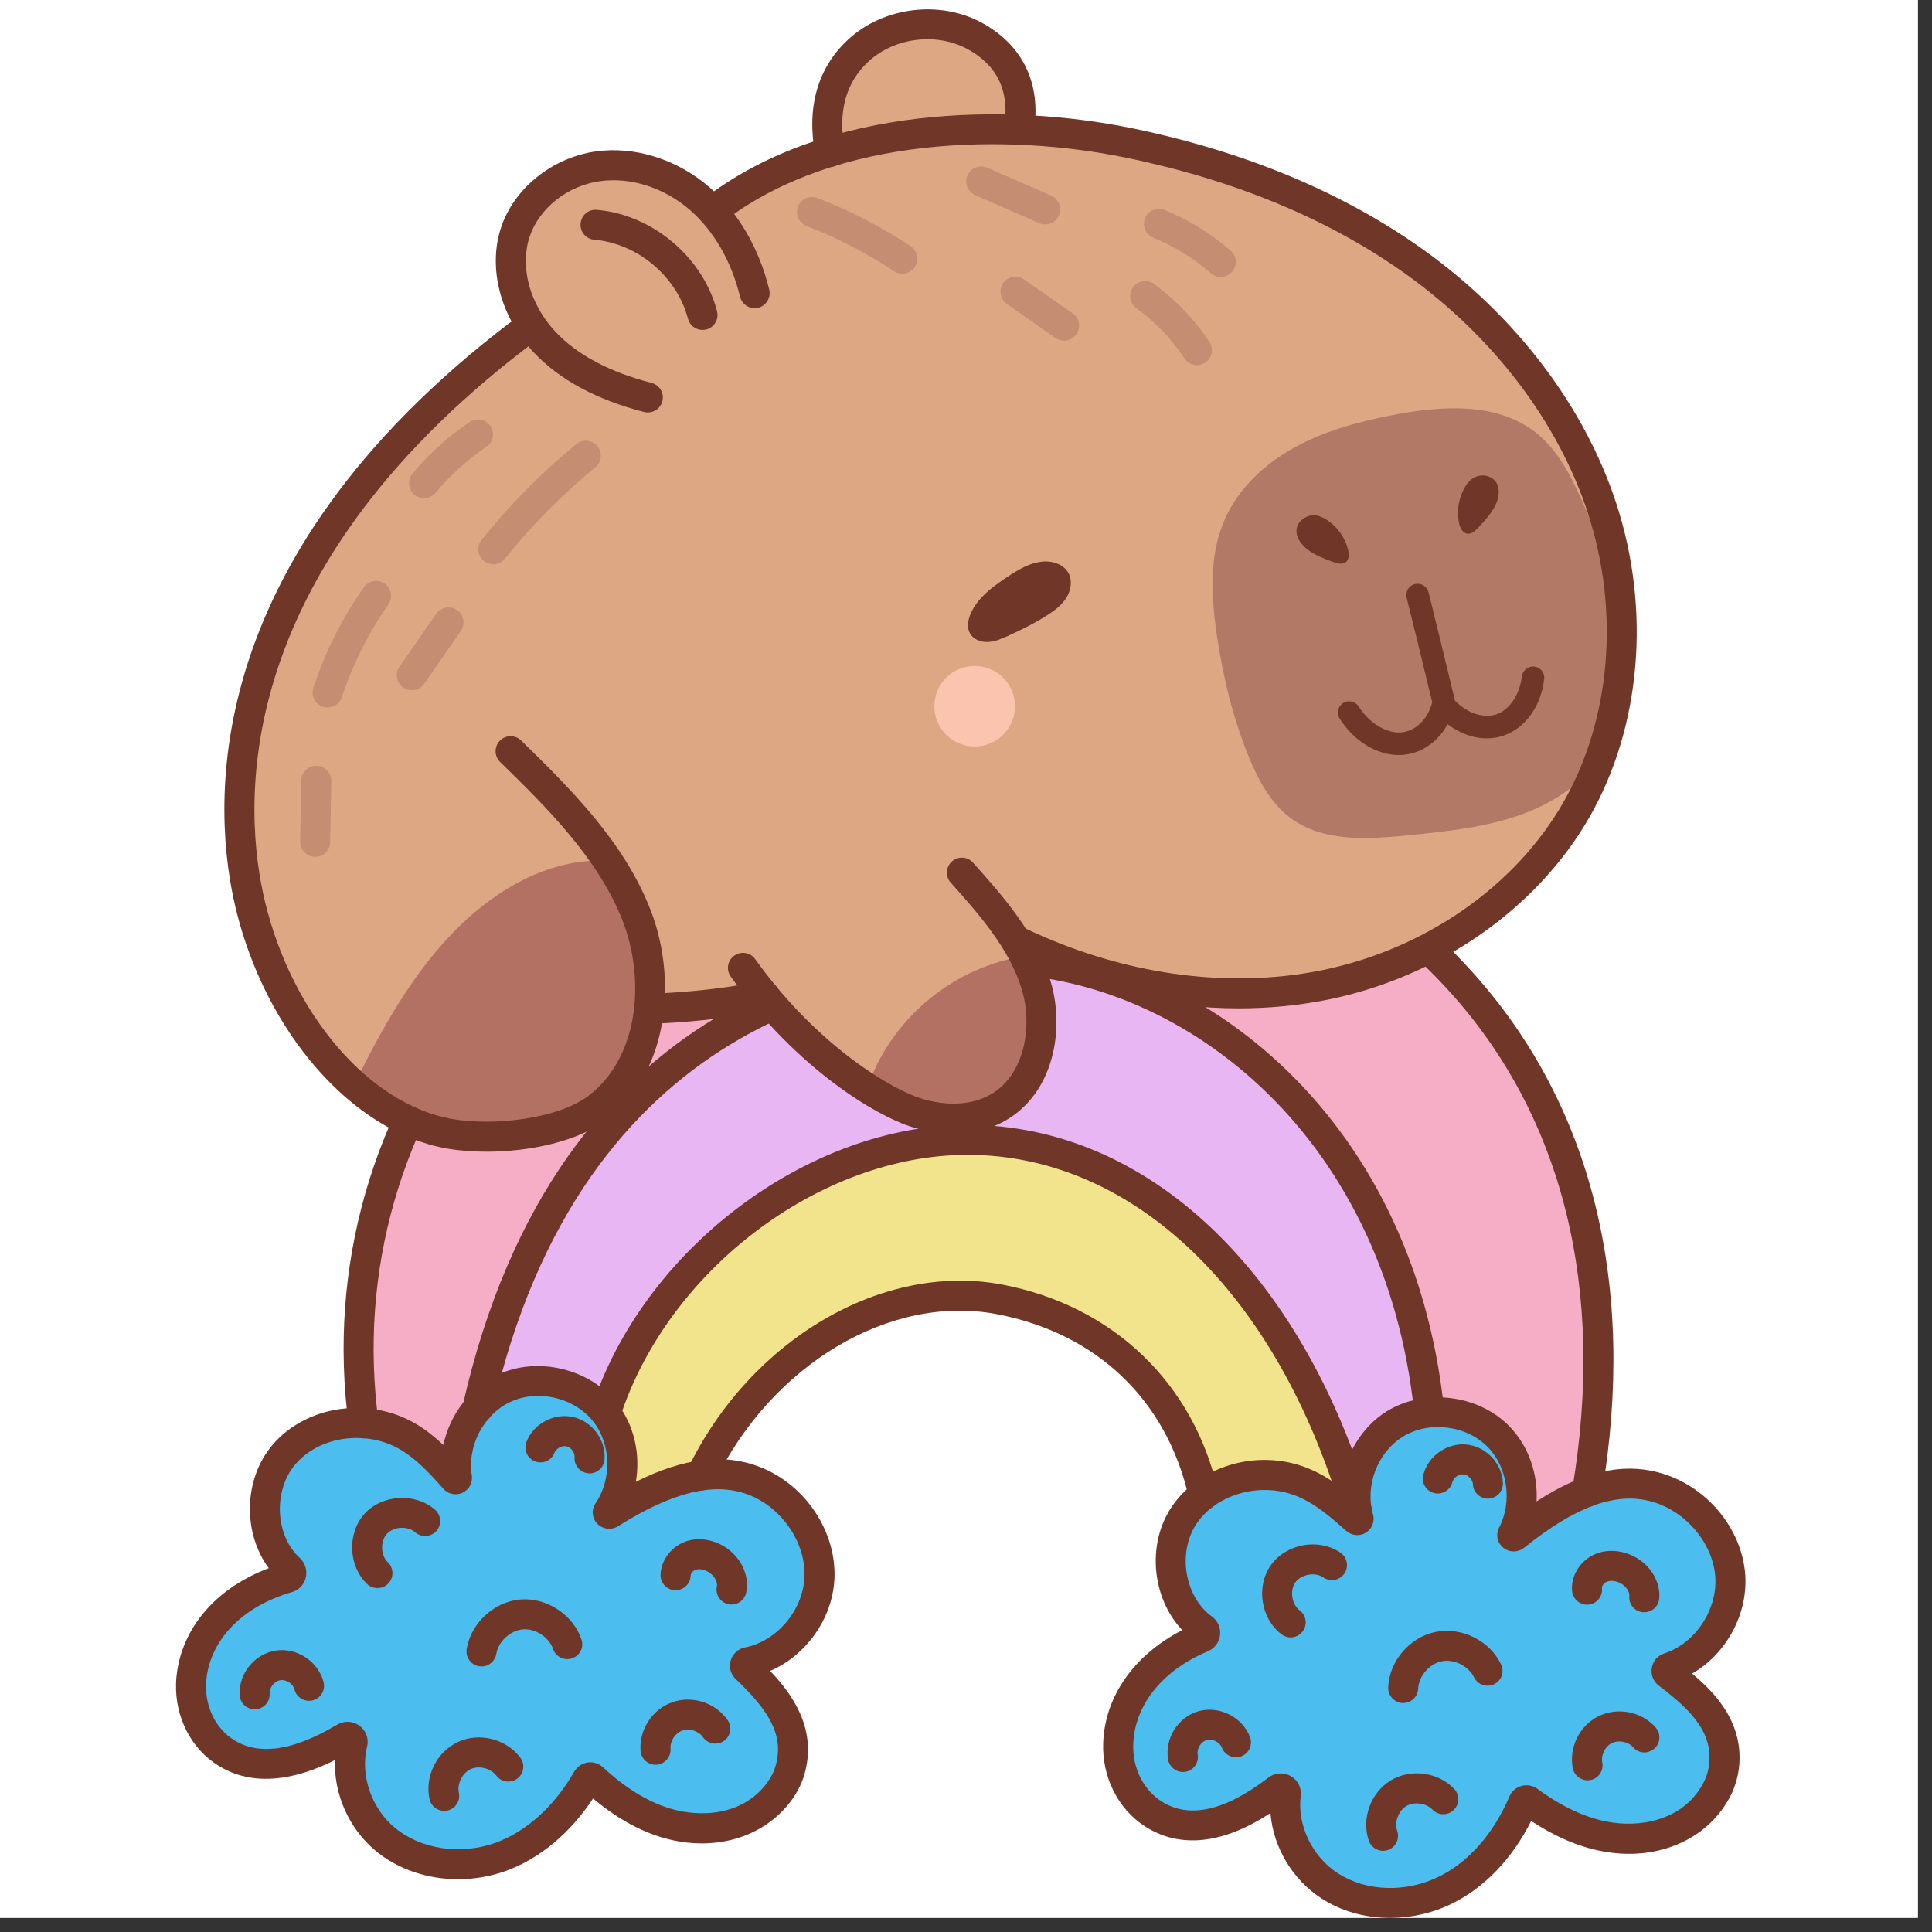
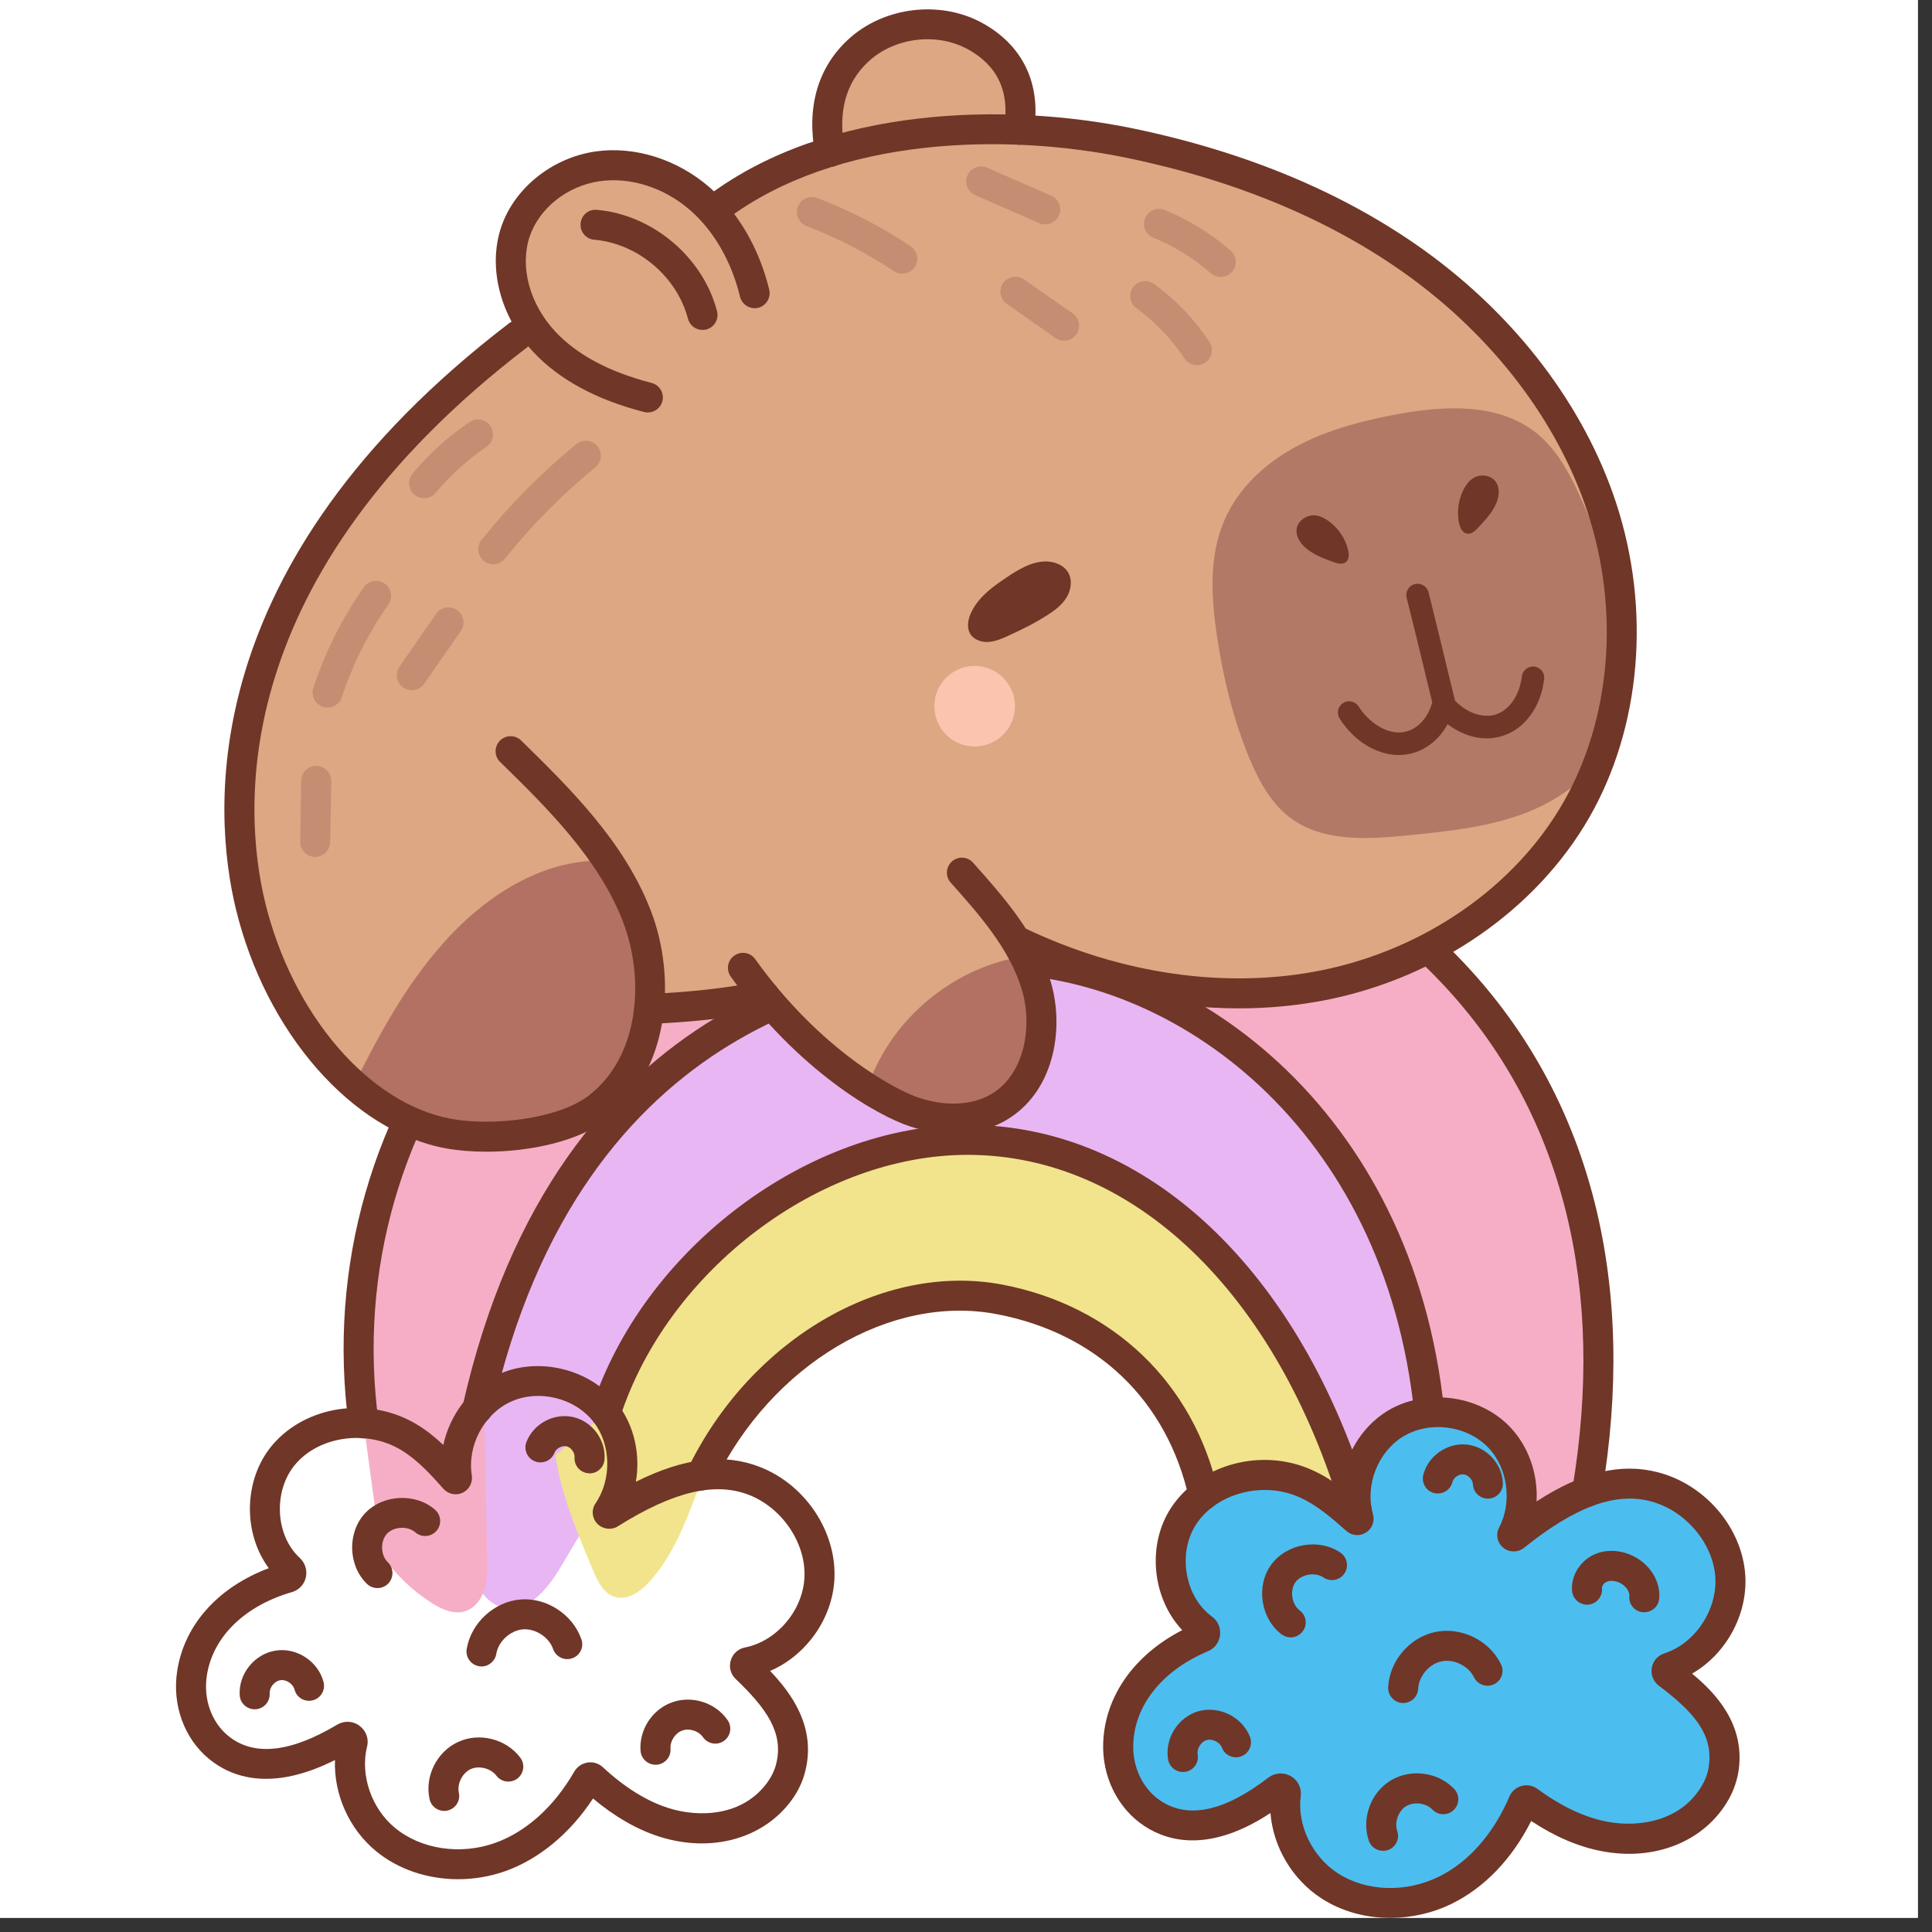
<svg xmlns="http://www.w3.org/2000/svg" width="90" zoomAndPan="magnify" viewBox="0 0 67.5 67.5" height="90" preserveAspectRatio="xMidYMid meet" version="1.0">
  <rect x="0" y="0" width="67.5" height="67.5" fill="#333333" stroke="none" />
  <defs>
    <clipPath id="229f63bcc8">
      <path d="M 0 0 L 67.004 0 L 67.004 67.004 L 0 67.004 Z M 0 0 " clip-rule="nonzero" />
    </clipPath>
    <clipPath id="d35b02ae11">
      <path d="M 38 48 L 61 48 L 61 67.004 L 38 67.004 Z M 38 48 " clip-rule="nonzero" />
    </clipPath>
  </defs>
  <g clip-path="url(#229f63bcc8)">
    <path fill="#ffffff" d="M 0 0 L 67.004 0 L 67.004 67.004 L 0 67.004 Z M 0 0 " fill-opacity="1" fill-rule="nonzero" />
    <path fill="#ffffff" d="M 0 0 L 67.004 0 L 67.004 67.004 L 0 67.004 Z M 0 0 " fill-opacity="1" fill-rule="nonzero" />
  </g>
  <path fill="#e8b6f3" d="M 51.191 55.453 C 52.797 52.336 52.977 48.59 52.047 45.211 C 51.113 41.828 49.133 38.797 46.68 36.285 C 44.852 34.414 42.578 32.734 39.965 32.574 C 39.094 32.523 38.215 32.645 37.34 32.602 C 36.191 32.543 35.074 32.203 33.93 32.105 C 30.09 31.773 26.555 34.141 23.723 36.746 C 19.902 40.262 16.547 44.719 16.027 49.883 C 15.875 51.418 15.977 52.98 16.348 54.48 C 16.523 55.199 16.875 56.016 17.602 56.168 C 18.5 56.359 19.195 55.43 19.656 54.637 C 21.793 50.957 24.523 47.449 28.281 45.441 C 32.035 43.438 36.988 43.234 40.355 45.836 C 42.449 47.453 43.715 49.926 44.535 52.438 C 45.121 54.234 45.754 56.359 47.535 57.004 C 48.992 57.531 50.645 56.512 51.191 55.453 Z M 51.191 55.453 " fill-opacity="1" fill-rule="nonzero" />
  <path fill="#f1e48c" d="M 47.676 53.117 C 47.715 53.988 47.68 54.863 47.57 55.727 C 47.535 56.004 47.48 56.305 47.262 56.48 C 47.137 56.582 46.973 56.625 46.816 56.652 C 45.598 56.891 44.273 56.512 43.363 55.668 C 42.453 54.824 41.977 53.539 42.117 52.305 C 41.262 48.719 38.703 46.121 34.926 45.398 C 31.152 44.676 26.684 47.035 24.359 52.113 C 23.938 53.23 23.496 54.379 22.691 55.262 C 22.375 55.609 21.914 55.934 21.469 55.789 C 21.082 55.664 20.883 55.25 20.727 54.879 C 20.172 53.57 19.613 52.242 19.402 50.836 L 21.164 49.371 C 22.848 44.156 28.352 39.809 33.832 39.824 C 39.316 39.84 44.859 44.176 47.398 52.746 " fill-opacity="1" fill-rule="nonzero" />
  <path fill="#f6aec6" d="M 55.273 52.562 C 54.949 53.281 54.875 54.094 54.566 54.824 C 54.254 55.551 53.574 56.234 52.789 56.145 C 51.949 56.051 51.457 55.172 51.16 54.379 C 50.57 52.812 50.207 51.172 49.84 49.539 C 48.891 39.164 41.461 33.504 34.637 33.504 C 28.309 33.504 19.531 36.562 16.926 49.398 C 16.957 51.102 16.988 52.805 17.016 54.508 C 17.023 54.855 17.027 55.215 16.922 55.547 C 16.816 55.883 16.578 56.195 16.242 56.297 C 15.852 56.414 15.438 56.227 15.094 56.012 C 14.391 55.566 13.781 54.977 13.32 54.285 L 12.703 49.73 C 11.16 38.156 20.098 27.898 32.141 27.082 C 42.965 26.348 58.574 33.566 55.445 52.129 " fill-opacity="1" fill-rule="nonzero" />
  <path fill="#4cbdef" d="M 52.918 53.668 C 52.875 53.703 52.816 53.66 52.84 53.613 C 53.41 52.527 53.219 51.078 52.359 50.199 C 51.438 49.254 49.844 49.062 48.723 49.758 C 47.652 50.426 47.121 51.84 47.461 53.047 C 47.477 53.094 47.422 53.129 47.387 53.098 C 46.84 52.609 46.277 52.125 45.609 51.828 C 44.152 51.18 42.238 51.629 41.359 52.957 C 40.547 54.188 40.855 56.047 42.027 56.895 C 42.141 56.98 42.129 57.152 42 57.207 C 40.461 57.852 39.133 59.148 39.066 60.914 C 39.035 61.883 39.469 62.84 40.285 63.367 C 41.664 64.262 43.281 63.562 44.637 62.523 C 44.762 62.426 44.941 62.523 44.922 62.68 C 44.766 63.906 45.406 65.211 46.457 65.891 C 47.645 66.656 49.246 66.66 50.516 66.031 C 51.738 65.426 52.652 64.293 53.219 62.977 C 53.25 62.898 53.34 62.875 53.406 62.922 C 54.203 63.504 55.094 63.977 56.062 64.164 C 57.512 64.441 59.152 64.02 59.945 62.598 C 60.09 62.336 60.191 62.043 60.23 61.746 C 60.422 60.254 59.348 59.289 58.277 58.48 C 58.195 58.422 58.215 58.293 58.309 58.262 C 59.613 57.844 60.539 56.453 60.453 55.074 C 60.359 53.613 59.211 52.312 57.793 51.945 C 56.422 51.59 54.895 52.078 52.918 53.668 Z M 52.918 53.668 " fill-opacity="1" fill-rule="nonzero" />
-   <path fill="#4cbdef" d="M 21.309 52.883 C 21.266 52.91 21.211 52.859 21.242 52.816 C 21.934 51.805 21.914 50.344 21.164 49.371 C 20.355 48.324 18.797 47.945 17.602 48.508 C 16.461 49.047 15.77 50.387 15.965 51.629 C 15.973 51.676 15.914 51.707 15.883 51.668 C 15.398 51.117 14.895 50.574 14.27 50.203 C 12.898 49.387 10.941 49.609 9.914 50.828 C 8.961 51.953 9.051 53.836 10.117 54.816 C 10.223 54.91 10.188 55.082 10.055 55.121 C 8.449 55.582 6.977 56.715 6.707 58.461 C 6.559 59.422 6.879 60.422 7.629 61.039 C 8.895 62.09 10.582 61.582 12.047 60.707 C 12.184 60.629 12.355 60.746 12.316 60.898 C 12.016 62.098 12.5 63.465 13.465 64.266 C 14.555 65.168 16.141 65.355 17.477 64.879 C 18.762 64.422 19.805 63.402 20.52 62.16 C 20.559 62.09 20.652 62.074 20.711 62.129 C 21.434 62.801 22.266 63.375 23.203 63.672 C 24.613 64.117 26.289 63.891 27.242 62.57 C 27.418 62.328 27.551 62.051 27.625 61.758 C 27.992 60.297 27.035 59.215 26.07 58.289 C 25.996 58.219 26.027 58.094 26.129 58.074 C 27.473 57.812 28.555 56.535 28.629 55.156 C 28.707 53.699 27.719 52.27 26.352 51.738 C 25.035 51.227 23.461 51.535 21.309 52.883 Z M 21.309 52.883 " fill-opacity="1" fill-rule="nonzero" />
  <path fill="#703627" d="M 42.051 52.754 C 41.812 52.754 41.594 52.59 41.539 52.344 C 40.773 48.926 38.328 46.582 34.828 45.914 C 31.109 45.203 26.961 47.668 24.969 51.777 C 24.844 52.035 24.531 52.148 24.27 52.02 C 24.008 51.895 23.898 51.582 24.027 51.32 C 26.219 46.793 30.844 44.086 35.027 44.883 C 38.895 45.625 41.711 48.328 42.562 52.117 C 42.625 52.398 42.449 52.68 42.168 52.742 C 42.129 52.75 42.09 52.754 42.051 52.754 Z M 42.051 52.754 " fill-opacity="1" fill-rule="nonzero" />
  <path fill="#703627" d="M 47.398 53.273 C 47.168 53.273 46.961 53.125 46.895 52.895 C 44.609 45.172 39.605 40.363 33.832 40.348 C 33.824 40.348 33.812 40.348 33.805 40.348 C 28.656 40.348 23.328 44.375 21.66 49.531 C 21.574 49.805 21.277 49.957 21 49.867 C 20.727 49.777 20.574 49.484 20.664 49.207 C 22.461 43.648 28.23 39.301 33.805 39.301 C 33.816 39.301 33.824 39.301 33.836 39.301 C 40.09 39.316 45.477 44.414 47.898 52.602 C 47.98 52.879 47.824 53.168 47.547 53.25 C 47.496 53.266 47.445 53.273 47.398 53.273 Z M 47.398 53.273 " fill-opacity="1" fill-rule="nonzero" />
  <path fill="#703627" d="M 49.938 49.863 C 49.672 49.863 49.441 49.664 49.414 49.395 C 48.391 39.414 41.035 34.027 34.637 34.027 C 30.426 34.027 20.301 35.52 17.188 49.348 C 17.125 49.629 16.84 49.805 16.562 49.742 C 16.277 49.68 16.102 49.398 16.164 49.117 C 19.445 34.555 30.176 32.98 34.637 32.98 C 41.492 32.98 49.371 38.695 50.457 49.285 C 50.488 49.574 50.277 49.832 49.992 49.859 C 49.973 49.863 49.953 49.863 49.938 49.863 Z M 49.938 49.863 " fill-opacity="1" fill-rule="nonzero" />
  <path fill="#703627" d="M 55.445 52.652 C 55.418 52.652 55.387 52.652 55.359 52.645 C 55.07 52.598 54.879 52.328 54.93 52.043 C 56.105 45.051 54.621 39.027 50.629 34.625 C 45.414 28.875 37.43 27.25 32.176 27.605 C 26.363 28 20.977 30.734 17.398 35.105 C 14.008 39.246 12.523 44.418 13.223 49.66 C 13.262 49.949 13.059 50.211 12.773 50.25 C 12.484 50.289 12.223 50.086 12.184 49.801 C 11.445 44.266 13.008 38.812 16.586 34.441 C 20.348 29.848 26.004 26.973 32.105 26.562 C 37.594 26.188 45.941 27.895 51.406 33.922 C 55.621 38.57 57.195 44.895 55.961 52.215 C 55.918 52.473 55.695 52.652 55.445 52.652 Z M 55.445 52.652 " fill-opacity="1" fill-rule="nonzero" />
  <g clip-path="url(#d35b02ae11)">
    <path fill="#703627" d="M 48.57 67.008 C 47.711 67.008 46.871 66.781 46.172 66.328 C 45.145 65.664 44.48 64.523 44.387 63.344 C 42.312 64.707 40.867 64.371 40 63.809 C 39.059 63.199 38.5 62.082 38.543 60.895 C 38.602 59.262 39.625 57.82 41.305 56.953 C 40.258 55.848 40.055 53.977 40.922 52.668 C 41.926 51.152 44.078 50.574 45.824 51.352 C 46.199 51.516 46.535 51.73 46.852 51.969 C 46.957 50.902 47.539 49.879 48.445 49.312 C 49.766 48.492 51.648 48.719 52.734 49.832 C 53.406 50.52 53.738 51.5 53.684 52.457 C 55.262 51.43 56.629 51.102 57.922 51.438 C 59.586 51.867 60.871 53.383 60.977 55.043 C 61.062 56.43 60.293 57.797 59.117 58.473 C 59.953 59.16 60.953 60.238 60.75 61.812 C 60.699 62.176 60.586 62.527 60.402 62.855 C 59.582 64.32 57.84 65.039 55.961 64.676 C 55.152 64.523 54.324 64.168 53.496 63.621 C 52.84 64.93 51.875 65.941 50.746 66.5 C 50.062 66.84 49.309 67.008 48.57 67.008 Z M 44.746 61.961 C 44.867 61.961 44.988 61.992 45.098 62.055 C 45.344 62.195 45.48 62.469 45.445 62.746 C 45.312 63.762 45.848 64.871 46.742 65.449 C 47.734 66.09 49.121 66.137 50.281 65.562 C 51.312 65.055 52.184 64.062 52.734 62.77 C 52.812 62.586 52.969 62.449 53.16 62.398 C 53.352 62.344 53.555 62.383 53.715 62.5 C 54.551 63.113 55.371 63.5 56.16 63.648 C 57.242 63.855 58.762 63.641 59.484 62.344 C 59.602 62.137 59.68 61.906 59.707 61.68 C 59.852 60.57 59.148 59.793 57.961 58.898 C 57.766 58.754 57.668 58.512 57.711 58.27 C 57.75 58.031 57.918 57.84 58.148 57.766 C 59.219 57.422 60 56.254 59.93 55.105 C 59.852 53.91 58.879 52.766 57.66 52.449 C 56.422 52.129 55.023 52.648 53.246 54.078 C 53.035 54.246 52.73 54.246 52.523 54.074 C 52.309 53.902 52.25 53.613 52.375 53.371 C 52.844 52.477 52.676 51.27 51.984 50.562 C 51.227 49.789 49.918 49.629 49 50.203 C 48.129 50.746 47.684 51.906 47.969 52.902 C 48.039 53.156 47.938 53.414 47.719 53.547 C 47.5 53.684 47.223 53.656 47.035 53.484 C 46.508 53.016 45.988 52.57 45.395 52.309 C 44.129 51.742 42.516 52.164 41.797 53.246 C 41.133 54.25 41.391 55.785 42.336 56.473 C 42.547 56.625 42.656 56.875 42.625 57.129 C 42.598 57.379 42.434 57.594 42.203 57.691 C 40.617 58.355 39.641 59.566 39.594 60.934 C 39.562 61.754 39.938 62.52 40.57 62.93 C 41.531 63.555 42.793 63.277 44.316 62.105 C 44.441 62.012 44.594 61.961 44.746 61.961 Z M 52.59 53.262 C 52.586 53.262 52.586 53.262 52.586 53.262 C 52.586 53.262 52.586 53.262 52.59 53.262 Z M 47.734 52.703 C 47.734 52.707 47.734 52.707 47.734 52.707 C 47.734 52.707 47.734 52.707 47.734 52.703 Z M 47.734 52.703 " fill-opacity="1" fill-rule="nonzero" />
  </g>
  <path fill="#703627" d="M 45.094 57.207 C 44.984 57.207 44.875 57.172 44.777 57.102 C 44.047 56.551 43.871 55.414 44.41 54.672 C 44.945 53.93 46.078 53.73 46.832 54.246 C 47.07 54.41 47.133 54.738 46.969 54.977 C 46.805 55.215 46.477 55.277 46.238 55.113 C 45.949 54.914 45.465 55 45.258 55.281 C 45.055 55.566 45.129 56.055 45.41 56.266 C 45.641 56.438 45.688 56.766 45.512 56.996 C 45.41 57.133 45.254 57.207 45.094 57.207 Z M 45.094 57.207 " fill-opacity="1" fill-rule="nonzero" />
  <path fill="#703627" d="M 51.984 52.359 C 51.703 52.359 51.473 52.137 51.461 51.855 C 51.453 51.695 51.293 51.527 51.133 51.512 C 50.969 51.492 50.781 51.625 50.742 51.785 C 50.672 52.062 50.387 52.234 50.105 52.164 C 49.824 52.094 49.656 51.809 49.727 51.527 C 49.895 50.863 50.566 50.402 51.242 50.469 C 51.922 50.539 52.48 51.129 52.508 51.812 C 52.52 52.102 52.297 52.344 52.008 52.359 C 52 52.359 51.992 52.359 51.984 52.359 Z M 51.984 52.359 " fill-opacity="1" fill-rule="nonzero" />
  <path fill="#703627" d="M 57.449 56.328 C 57.43 56.328 57.414 56.328 57.398 56.328 C 57.109 56.301 56.898 56.047 56.926 55.758 C 56.938 55.605 56.809 55.418 56.621 55.316 C 56.457 55.227 56.273 55.207 56.137 55.262 C 56.031 55.305 55.961 55.418 55.969 55.488 C 55.996 55.773 55.789 56.031 55.5 56.062 C 55.219 56.09 54.953 55.879 54.926 55.594 C 54.871 55.059 55.211 54.516 55.73 54.297 C 56.156 54.117 56.676 54.156 57.117 54.395 C 57.68 54.695 58.023 55.285 57.969 55.855 C 57.945 56.125 57.715 56.328 57.449 56.328 Z M 57.449 56.328 " fill-opacity="1" fill-rule="nonzero" />
  <path fill="#703627" d="M 49.023 59.5 C 49.016 59.5 49.008 59.5 49 59.5 C 48.711 59.484 48.488 59.238 48.5 58.949 C 48.543 58.031 49.254 57.199 50.156 57.016 C 51.059 56.832 52.043 57.316 52.441 58.145 C 52.57 58.406 52.461 58.719 52.199 58.844 C 51.938 58.969 51.625 58.859 51.5 58.602 C 51.305 58.203 50.797 57.953 50.367 58.043 C 49.938 58.129 49.57 58.559 49.547 59 C 49.535 59.281 49.305 59.5 49.023 59.5 Z M 49.023 59.5 " fill-opacity="1" fill-rule="nonzero" />
  <path fill="#703627" d="M 41.328 61.91 C 41.078 61.91 40.859 61.73 40.812 61.48 C 40.684 60.742 41.16 59.984 41.879 59.785 C 42.598 59.586 43.402 59.988 43.672 60.684 C 43.773 60.957 43.641 61.258 43.367 61.363 C 43.098 61.465 42.793 61.328 42.691 61.059 C 42.617 60.867 42.359 60.738 42.16 60.793 C 41.961 60.848 41.809 61.094 41.844 61.293 C 41.895 61.578 41.707 61.852 41.422 61.902 C 41.391 61.906 41.359 61.91 41.328 61.91 Z M 41.328 61.91 " fill-opacity="1" fill-rule="nonzero" />
  <path fill="#703627" d="M 48.32 64.664 C 48.102 64.664 47.898 64.527 47.824 64.312 C 47.559 63.539 47.887 62.633 48.586 62.207 C 49.285 61.785 50.238 61.906 50.805 62.5 C 51.004 62.707 50.996 63.039 50.789 63.238 C 50.578 63.441 50.246 63.434 50.047 63.223 C 49.824 62.992 49.406 62.938 49.129 63.102 C 48.855 63.27 48.711 63.668 48.816 63.969 C 48.91 64.242 48.766 64.543 48.492 64.637 C 48.434 64.656 48.379 64.664 48.32 64.664 Z M 48.32 64.664 " fill-opacity="1" fill-rule="nonzero" />
-   <path fill="#703627" d="M 55.465 62.199 C 55.219 62.199 55 62.027 54.949 61.777 C 54.809 61.051 55.188 60.285 55.852 59.961 C 56.516 59.633 57.355 59.797 57.844 60.355 C 58.035 60.574 58.016 60.902 57.797 61.094 C 57.578 61.285 57.246 61.266 57.059 61.047 C 56.883 60.848 56.551 60.785 56.316 60.898 C 56.078 61.016 55.93 61.32 55.98 61.574 C 56.035 61.859 55.852 62.137 55.566 62.191 C 55.531 62.199 55.5 62.199 55.465 62.199 Z M 55.465 62.199 " fill-opacity="1" fill-rule="nonzero" />
  <path fill="#703627" d="M 16.008 65.656 C 14.945 65.656 13.91 65.316 13.129 64.668 C 12.184 63.887 11.66 62.676 11.703 61.492 C 9.484 62.605 8.09 62.105 7.293 61.445 C 6.43 60.73 6.008 59.555 6.191 58.379 C 6.438 56.766 7.621 55.453 9.391 54.789 C 8.484 53.57 8.5 51.688 9.516 50.488 C 10.688 49.102 12.895 48.777 14.535 49.75 C 14.891 49.961 15.199 50.211 15.488 50.484 C 15.715 49.438 16.414 48.488 17.379 48.035 C 18.785 47.371 20.629 47.82 21.578 49.051 C 22.164 49.812 22.379 50.824 22.215 51.77 C 23.902 50.93 25.297 50.766 26.543 51.25 C 28.145 51.871 29.242 53.527 29.152 55.188 C 29.074 56.574 28.152 57.844 26.906 58.379 C 27.652 59.16 28.523 60.344 28.133 61.887 C 28.047 62.238 27.887 62.574 27.668 62.879 C 26.684 64.238 24.867 64.746 23.047 64.172 C 22.258 63.922 21.477 63.473 20.719 62.836 C 19.914 64.059 18.84 64.949 17.652 65.375 C 17.117 65.562 16.559 65.656 16.008 65.656 Z M 12.141 60.156 C 12.289 60.156 12.438 60.203 12.562 60.297 C 12.789 60.465 12.895 60.75 12.824 61.023 C 12.578 62.016 12.977 63.184 13.797 63.859 C 14.707 64.613 16.082 64.82 17.301 64.387 C 18.383 64 19.363 63.117 20.062 61.898 C 20.164 61.727 20.332 61.609 20.531 61.578 C 20.727 61.551 20.922 61.609 21.066 61.746 C 21.828 62.453 22.598 62.93 23.363 63.172 C 24.414 63.504 25.949 63.469 26.816 62.266 C 26.957 62.07 27.062 61.852 27.117 61.629 C 27.391 60.547 26.781 59.691 25.707 58.664 C 25.527 58.496 25.461 58.246 25.531 58.012 C 25.598 57.781 25.789 57.605 26.027 57.559 C 27.129 57.344 28.043 56.277 28.105 55.129 C 28.172 53.93 27.336 52.684 26.164 52.227 C 24.973 51.766 23.52 52.113 21.59 53.324 C 21.59 53.324 21.59 53.324 21.586 53.328 C 21.355 53.469 21.055 53.43 20.867 53.234 C 20.68 53.039 20.656 52.746 20.809 52.52 C 21.375 51.691 21.352 50.473 20.746 49.688 C 20.086 48.832 18.801 48.523 17.824 48.984 C 16.898 49.418 16.32 50.52 16.484 51.543 C 16.523 51.793 16.395 52.043 16.164 52.152 C 15.934 52.262 15.656 52.203 15.488 52.012 C 15.023 51.484 14.559 50.984 14 50.652 C 12.809 49.941 11.152 50.172 10.316 51.164 C 9.539 52.082 9.613 53.641 10.473 54.43 C 10.664 54.605 10.742 54.867 10.684 55.117 C 10.625 55.363 10.441 55.555 10.199 55.625 C 8.547 56.102 7.434 57.188 7.227 58.539 C 7.102 59.355 7.383 60.156 7.961 60.637 C 8.844 61.371 10.129 61.242 11.777 60.258 C 11.891 60.191 12.016 60.156 12.141 60.156 Z M 21.676 53.109 C 21.676 53.109 21.676 53.113 21.676 53.113 C 21.676 53.113 21.676 53.109 21.676 53.109 Z M 21.309 52.883 L 21.316 52.883 Z M 15.445 51.703 C 15.445 51.707 15.449 51.711 15.449 51.715 C 15.449 51.711 15.445 51.707 15.445 51.703 Z M 16.273 51.32 C 16.277 51.32 16.277 51.32 16.277 51.32 C 16.277 51.32 16.277 51.32 16.273 51.32 Z M 16.273 51.32 " fill-opacity="1" fill-rule="nonzero" />
  <path fill="#703627" d="M 13.188 55.484 C 13.059 55.484 12.926 55.438 12.824 55.34 C 12.164 54.707 12.125 53.562 12.742 52.883 C 13.359 52.211 14.508 52.145 15.199 52.746 C 15.418 52.938 15.438 53.27 15.25 53.484 C 15.059 53.703 14.727 53.727 14.508 53.535 C 14.246 53.305 13.754 53.332 13.516 53.59 C 13.281 53.852 13.297 54.34 13.551 54.582 C 13.758 54.781 13.766 55.113 13.566 55.324 C 13.465 55.43 13.324 55.484 13.188 55.484 Z M 13.188 55.484 " fill-opacity="1" fill-rule="nonzero" />
  <path fill="#703627" d="M 20.598 51.477 C 20.586 51.477 20.574 51.477 20.562 51.473 C 20.27 51.453 20.055 51.203 20.074 50.914 C 20.086 50.75 19.949 50.566 19.793 50.531 C 19.633 50.496 19.43 50.605 19.371 50.758 C 19.27 51.027 18.965 51.16 18.695 51.059 C 18.426 50.957 18.289 50.652 18.391 50.383 C 18.637 49.742 19.348 49.359 20.02 49.508 C 20.688 49.656 21.172 50.309 21.121 50.988 C 21.102 51.266 20.871 51.477 20.598 51.477 Z M 20.598 51.477 " fill-opacity="1" fill-rule="nonzero" />
-   <path fill="#703627" d="M 25.559 56.059 C 25.523 56.059 25.484 56.055 25.449 56.047 C 25.164 55.984 24.984 55.707 25.047 55.426 C 25.078 55.277 24.969 55.074 24.793 54.949 C 24.641 54.844 24.457 54.801 24.32 54.84 C 24.211 54.871 24.129 54.973 24.129 55.043 C 24.125 55.332 23.887 55.562 23.594 55.559 C 23.305 55.555 23.074 55.316 23.078 55.027 C 23.09 54.492 23.488 53.988 24.031 53.832 C 24.477 53.707 24.984 53.805 25.398 54.094 C 25.918 54.461 26.191 55.082 26.07 55.641 C 26.02 55.887 25.801 56.059 25.559 56.059 Z M 25.559 56.059 " fill-opacity="1" fill-rule="nonzero" />
  <path fill="#703627" d="M 16.824 58.223 C 16.797 58.223 16.766 58.219 16.738 58.215 C 16.453 58.168 16.258 57.898 16.305 57.613 C 16.457 56.707 17.258 55.961 18.176 55.883 C 19.09 55.805 20.012 56.402 20.312 57.273 C 20.41 57.547 20.266 57.844 19.988 57.938 C 19.719 58.031 19.418 57.887 19.324 57.613 C 19.18 57.199 18.707 56.891 18.266 56.926 C 17.828 56.965 17.41 57.348 17.34 57.781 C 17.297 58.039 17.074 58.223 16.824 58.223 Z M 16.824 58.223 " fill-opacity="1" fill-rule="nonzero" />
  <path fill="#703627" d="M 8.898 59.719 C 8.621 59.719 8.391 59.504 8.375 59.227 C 8.328 58.48 8.895 57.781 9.633 57.668 C 10.367 57.551 11.121 58.047 11.305 58.77 C 11.375 59.051 11.207 59.336 10.926 59.406 C 10.645 59.477 10.359 59.309 10.289 59.027 C 10.238 58.828 9.996 58.668 9.793 58.703 C 9.59 58.734 9.41 58.957 9.422 59.164 C 9.438 59.453 9.219 59.699 8.93 59.719 C 8.918 59.719 8.906 59.719 8.898 59.719 Z M 8.898 59.719 " fill-opacity="1" fill-rule="nonzero" />
  <path fill="#703627" d="M 15.52 63.27 C 15.277 63.27 15.059 63.102 15.008 62.859 C 14.832 62.059 15.262 61.199 16.008 60.859 C 16.75 60.516 17.684 60.754 18.176 61.406 C 18.352 61.637 18.305 61.965 18.074 62.141 C 17.84 62.312 17.512 62.266 17.34 62.035 C 17.145 61.781 16.738 61.676 16.445 61.809 C 16.152 61.945 15.965 62.32 16.031 62.633 C 16.094 62.918 15.914 63.195 15.629 63.258 C 15.594 63.266 15.555 63.27 15.52 63.27 Z M 15.52 63.27 " fill-opacity="1" fill-rule="nonzero" />
  <path fill="#703627" d="M 22.902 61.656 C 22.633 61.656 22.402 61.449 22.379 61.172 C 22.324 60.434 22.789 59.719 23.488 59.473 C 24.188 59.227 25 59.488 25.422 60.098 C 25.586 60.336 25.527 60.664 25.285 60.828 C 25.051 60.988 24.723 60.93 24.559 60.691 C 24.41 60.477 24.086 60.371 23.84 60.461 C 23.59 60.547 23.406 60.832 23.426 61.094 C 23.449 61.383 23.23 61.633 22.941 61.656 C 22.93 61.656 22.914 61.656 22.902 61.656 Z M 22.902 61.656 " fill-opacity="1" fill-rule="nonzero" />
  <path fill="#dda783" d="M 35.645 33.25 C 36.125 34.312 36.465 35.488 36.27 36.637 C 36.07 37.785 35.215 38.879 34.062 39.051 C 33.242 39.176 32.43 38.832 31.691 38.457 C 29.754 37.465 27.977 36.164 26.527 34.746 C 25.328 35.301 23.949 35.457 22.652 35.188 C 23.047 36.273 22.461 37.316 21.707 38.113 C 20.797 39.07 19.574 39.785 18.254 39.887 C 17.305 39.965 16.352 39.727 15.461 39.391 C 12.762 38.379 10.375 36.371 9.238 33.723 C 7.93 30.672 8.363 27.191 8.824 23.902 C 10.848 19.152 13.965 15.051 18.242 11.984 C 18.723 11.098 19.961 10.875 20.906 11.23 C 21.848 11.582 22.559 12.355 23.234 13.102 C 25.094 15.164 26.957 17.227 28.816 19.285 C 30.105 20.715 31.414 22.168 32.242 23.906 C 33.07 25.645 33.367 27.734 32.578 29.488 C 33.824 30.488 34.957 31.727 35.645 33.25 Z M 35.645 33.25 " fill-opacity="1" fill-rule="nonzero" />
  <path fill="#b37164" d="M 12.453 37.738 C 13.355 35.922 14.359 34.125 15.758 32.656 C 17.152 31.188 19 30.059 20.996 30.066 C 22.449 31.75 23.02 34.211 22.266 36.301 C 21.508 38.395 19.375 39.965 17.148 39.879 C 15.516 39.816 14.039 38.953 12.453 37.738 Z M 12.453 37.738 " fill-opacity="1" fill-rule="nonzero" />
  <path fill="#703627" d="M 16.996 40.238 C 16.492 40.238 16.008 40.199 15.578 40.121 C 12.301 39.523 9.285 36.078 8.238 31.746 C 7.434 28.406 6.754 19.723 17.793 11.289 C 18.027 11.113 18.355 11.156 18.531 11.387 C 18.707 11.617 18.66 11.945 18.434 12.121 C 7.879 20.184 8.504 28.359 9.258 31.504 C 10.211 35.445 12.887 38.562 15.766 39.09 C 17.223 39.355 19.496 39.094 20.559 38.285 C 22.355 36.914 22.527 34.188 21.766 32.203 C 20.914 29.992 19.086 28.199 17.473 26.621 C 17.266 26.418 17.262 26.086 17.465 25.879 C 17.668 25.672 18 25.668 18.207 25.871 C 19.898 27.527 21.812 29.402 22.742 31.828 C 23.645 34.176 23.402 37.434 21.195 39.117 C 20.191 39.883 18.5 40.238 16.996 40.238 Z M 16.996 40.238 " fill-opacity="1" fill-rule="nonzero" />
  <path fill="#703627" d="M 22.68 35.773 C 22.398 35.773 22.168 35.555 22.156 35.273 C 22.145 34.984 22.367 34.742 22.656 34.727 C 24.172 34.664 25.57 34.5 26.594 34.273 C 26.875 34.211 27.156 34.387 27.219 34.672 C 27.281 34.953 27.105 35.23 26.82 35.297 C 25.434 35.605 23.816 35.727 22.703 35.773 C 22.695 35.773 22.688 35.773 22.68 35.773 Z M 22.68 35.773 " fill-opacity="1" fill-rule="nonzero" />
  <path fill="#dda783" d="M 23.098 13.879 C 19.93 13.75 17.312 10.551 17.684 9.012 C 18.059 7.473 19.41 6.242 20.961 5.922 C 22.516 5.602 24.195 6.156 25.324 7.266 C 26.453 6.242 27.73 5.652 29.07 5.336 C 28.746 3.918 29.215 2.406 30.273 1.5 C 31.332 0.594 32.949 0.371 34.18 1.027 C 35.406 1.688 36.121 3.215 35.758 4.562 C 39.316 4.621 43.445 5.613 47.055 7.633 C 50.664 9.652 53.73 12.734 55.402 16.516 C 57.062 20.27 58.145 30.121 48.414 33.797 C 44.758 35.023 41.605 35.594 35.406 32.914 C 33.219 33.09 21.633 16.559 23.098 13.879 Z M 23.098 13.879 " fill-opacity="1" fill-rule="nonzero" />
  <path fill="#703627" d="M 22.637 14.41 C 22.59 14.41 22.547 14.406 22.504 14.395 C 20.836 13.965 19.535 13.262 18.637 12.301 C 17.484 11.07 17.039 9.363 17.504 7.953 C 17.957 6.582 19.281 5.516 20.797 5.293 C 22.168 5.094 23.664 5.562 24.797 6.551 C 25.789 7.414 26.527 8.68 26.875 10.121 C 26.941 10.402 26.77 10.684 26.488 10.754 C 26.207 10.82 25.926 10.648 25.855 10.367 C 25.559 9.137 24.938 8.062 24.109 7.34 C 23.203 6.551 22.02 6.176 20.945 6.332 C 19.816 6.496 18.832 7.277 18.5 8.281 C 18.156 9.332 18.508 10.629 19.402 11.586 C 20.16 12.398 21.293 13 22.766 13.379 C 23.047 13.453 23.215 13.738 23.141 14.02 C 23.082 14.254 22.867 14.41 22.637 14.41 Z M 22.637 14.41 " fill-opacity="1" fill-rule="nonzero" />
  <path fill="#703627" d="M 24.543 11.527 C 24.309 11.527 24.098 11.371 24.035 11.133 C 23.652 9.664 22.277 8.504 20.762 8.375 C 20.473 8.352 20.258 8.098 20.285 7.809 C 20.309 7.52 20.559 7.305 20.852 7.332 C 22.793 7.496 24.562 8.984 25.051 10.871 C 25.125 11.152 24.957 11.438 24.676 11.512 C 24.633 11.52 24.586 11.527 24.543 11.527 Z M 24.543 11.527 " fill-opacity="1" fill-rule="nonzero" />
  <path fill="#703627" d="M 35.289 20.094 C 34.738 20.457 34.156 20.855 33.902 21.465 C 33.816 21.676 33.777 21.93 33.891 22.133 C 34.008 22.34 34.266 22.438 34.508 22.43 C 34.746 22.422 34.977 22.324 35.195 22.227 C 35.676 22.008 36.148 21.777 36.59 21.492 C 36.848 21.328 37.098 21.141 37.258 20.883 C 37.418 20.625 37.473 20.281 37.328 20.016 C 37.164 19.727 36.801 19.598 36.469 19.617 C 36.137 19.641 35.809 19.754 35.289 20.094 Z M 35.289 20.094 " fill-opacity="1" fill-rule="nonzero" />
  <path fill="#b27966" d="M 48.566 14.52 C 47.402 14.75 46.242 15.07 45.207 15.645 C 44.172 16.219 43.258 17.074 42.785 18.16 C 42.234 19.414 42.316 20.852 42.516 22.207 C 42.734 23.668 43.082 25.117 43.648 26.484 C 43.977 27.273 44.398 28.062 45.082 28.574 C 46.223 29.426 47.785 29.324 49.199 29.184 C 50.555 29.047 51.922 28.91 53.199 28.441 C 54.473 27.969 55.664 27.121 56.258 25.898 C 56.664 25.055 56.766 24.094 56.734 23.16 C 56.672 21.168 56.055 19.227 55.234 17.41 C 54.82 16.496 54.324 15.566 53.5 14.996 C 52.285 14.156 50.645 14.105 48.566 14.52 Z M 48.566 14.52 " fill-opacity="1" fill-rule="nonzero" />
  <path fill="#703627" d="M 51.102 17.172 C 50.941 17.52 50.898 17.918 50.98 18.293 C 51.016 18.445 51.098 18.617 51.254 18.645 C 51.402 18.672 51.535 18.551 51.641 18.438 C 51.863 18.199 52.094 17.957 52.242 17.66 C 52.379 17.391 52.43 17.031 52.23 16.797 C 52.078 16.621 51.812 16.57 51.59 16.648 C 51.371 16.727 51.219 16.918 51.102 17.172 Z M 51.102 17.172 " fill-opacity="1" fill-rule="nonzero" />
  <path fill="#703627" d="M 46.488 18.258 C 46.789 18.496 47.008 18.836 47.098 19.207 C 47.137 19.359 47.141 19.547 47.016 19.645 C 46.891 19.734 46.719 19.684 46.574 19.633 C 46.266 19.52 45.953 19.402 45.691 19.203 C 45.445 19.023 45.238 18.723 45.312 18.426 C 45.371 18.203 45.59 18.039 45.82 18.008 C 46.051 17.977 46.27 18.086 46.488 18.258 Z M 46.488 18.258 " fill-opacity="1" fill-rule="nonzero" />
  <path fill="#703627" d="M 51.949 25.797 C 51.324 25.797 50.676 25.488 50.184 24.938 C 50.141 24.891 50.113 24.832 50.098 24.77 L 49.934 24.105 C 49.664 22.984 49.395 21.871 49.145 20.883 C 49.094 20.672 49.219 20.461 49.43 20.406 C 49.637 20.355 49.855 20.48 49.91 20.691 C 50.156 21.684 50.43 22.797 50.699 23.922 L 50.836 24.484 C 51.258 24.914 51.82 25.105 52.266 24.961 C 52.734 24.809 53.098 24.277 53.168 23.637 C 53.195 23.422 53.395 23.266 53.605 23.289 C 53.82 23.312 53.977 23.508 53.949 23.723 C 53.844 24.68 53.277 25.461 52.508 25.707 C 52.328 25.766 52.141 25.797 51.949 25.797 Z M 51.949 25.797 " fill-opacity="1" fill-rule="nonzero" />
  <path fill="#703627" d="M 48.871 26.379 C 48.102 26.379 47.301 25.891 46.805 25.105 C 46.688 24.922 46.742 24.68 46.926 24.562 C 47.109 24.445 47.352 24.504 47.469 24.684 C 47.832 25.258 48.43 25.621 48.934 25.59 C 49.43 25.559 49.859 25.164 50.027 24.582 C 50.09 24.375 50.309 24.254 50.516 24.316 C 50.723 24.375 50.844 24.594 50.781 24.801 C 50.52 25.707 49.812 26.324 48.984 26.375 C 48.945 26.379 48.91 26.379 48.871 26.379 Z M 48.871 26.379 " fill-opacity="1" fill-rule="nonzero" />
  <path fill="#703627" d="M 28.996 5.832 C 28.75 5.832 28.531 5.66 28.484 5.406 C 28.168 3.75 28.57 2.352 29.648 1.367 C 30.875 0.242 32.828 0 34.293 0.789 C 35.742 1.574 36.391 2.934 36.117 4.617 C 36.07 4.902 35.805 5.098 35.516 5.051 C 35.227 5.004 35.035 4.734 35.082 4.449 C 35.285 3.203 34.852 2.281 33.797 1.711 C 32.711 1.129 31.266 1.309 30.355 2.137 C 29.547 2.879 29.266 3.91 29.512 5.211 C 29.566 5.496 29.379 5.77 29.098 5.824 C 29.062 5.832 29.031 5.832 28.996 5.832 Z M 28.996 5.832 " fill-opacity="1" fill-rule="nonzero" />
  <path fill="#703627" d="M 43.281 35.23 C 40.633 35.23 37.891 34.594 35.324 33.355 C 35.062 33.23 34.953 32.918 35.078 32.656 C 35.203 32.398 35.516 32.285 35.777 32.414 C 39.164 34.043 42.859 34.57 46.184 33.898 C 49.777 33.168 52.93 30.98 54.617 28.039 C 56.281 25.137 56.602 21.348 55.469 17.902 C 54.426 14.734 52.188 11.789 49.164 9.609 C 46.48 7.68 43.18 6.301 39.355 5.512 C 35.152 4.645 29.277 4.754 25.391 7.66 C 25.156 7.832 24.828 7.785 24.656 7.555 C 24.484 7.324 24.531 6.996 24.762 6.82 C 28.926 3.711 35.141 3.574 39.57 4.484 C 43.539 5.305 46.973 6.742 49.777 8.758 C 52.98 11.066 55.355 14.195 56.465 17.574 C 57.688 21.301 57.336 25.406 55.527 28.559 C 53.691 31.758 50.277 34.137 46.391 34.926 C 45.379 35.129 44.34 35.23 43.281 35.23 Z M 43.281 35.23 " fill-opacity="1" fill-rule="nonzero" />
  <path fill="#fac4af" d="M 35.461 24.676 C 35.461 24.859 35.426 25.039 35.355 25.211 C 35.281 25.387 35.18 25.535 35.047 25.668 C 34.918 25.801 34.766 25.902 34.59 25.973 C 34.418 26.047 34.238 26.082 34.051 26.082 C 33.863 26.082 33.684 26.047 33.512 25.973 C 33.34 25.902 33.188 25.801 33.055 25.668 C 32.922 25.535 32.82 25.387 32.75 25.211 C 32.68 25.039 32.645 24.859 32.645 24.676 C 32.645 24.488 32.68 24.309 32.75 24.137 C 32.82 23.961 32.922 23.812 33.055 23.68 C 33.188 23.547 33.34 23.445 33.512 23.375 C 33.684 23.301 33.863 23.266 34.051 23.266 C 34.238 23.266 34.418 23.301 34.59 23.375 C 34.766 23.445 34.918 23.547 35.047 23.68 C 35.18 23.812 35.281 23.961 35.355 24.137 C 35.426 24.309 35.461 24.488 35.461 24.676 Z M 35.461 24.676 " fill-opacity="1" fill-rule="nonzero" />
  <path fill="#c58d72" d="M 31.523 9.562 C 31.422 9.562 31.32 9.531 31.23 9.473 C 30.277 8.836 29.25 8.309 28.18 7.898 C 27.91 7.793 27.773 7.488 27.879 7.219 C 27.98 6.949 28.285 6.816 28.555 6.918 C 29.699 7.355 30.793 7.922 31.812 8.602 C 32.055 8.762 32.121 9.086 31.957 9.328 C 31.859 9.48 31.691 9.562 31.523 9.562 Z M 31.523 9.562 " fill-opacity="1" fill-rule="nonzero" />
  <path fill="#c58d72" d="M 36.516 7.84 C 36.445 7.84 36.375 7.828 36.309 7.797 L 34.07 6.816 C 33.805 6.699 33.684 6.391 33.801 6.129 C 33.918 5.863 34.227 5.742 34.492 5.859 L 36.727 6.836 C 36.992 6.953 37.113 7.262 36.996 7.527 C 36.91 7.723 36.719 7.84 36.516 7.84 Z M 36.516 7.84 " fill-opacity="1" fill-rule="nonzero" />
  <path fill="#c58d72" d="M 37.176 11.902 C 37.074 11.902 36.969 11.871 36.875 11.809 L 35.176 10.617 C 34.941 10.453 34.883 10.125 35.047 9.891 C 35.215 9.652 35.539 9.594 35.777 9.762 L 37.477 10.949 C 37.715 11.117 37.773 11.441 37.605 11.68 C 37.504 11.824 37.344 11.902 37.176 11.902 Z M 37.176 11.902 " fill-opacity="1" fill-rule="nonzero" />
  <path fill="#c58d72" d="M 42.652 9.676 C 42.527 9.676 42.406 9.633 42.305 9.547 C 41.707 9.023 41.031 8.605 40.293 8.305 C 40.023 8.195 39.898 7.891 40.008 7.621 C 40.117 7.355 40.426 7.227 40.691 7.336 C 41.531 7.68 42.309 8.16 42.996 8.758 C 43.215 8.945 43.234 9.277 43.047 9.496 C 42.941 9.613 42.797 9.676 42.652 9.676 Z M 42.652 9.676 " fill-opacity="1" fill-rule="nonzero" />
  <path fill="#c58d72" d="M 41.82 12.758 C 41.648 12.758 41.48 12.676 41.383 12.523 C 40.93 11.84 40.363 11.25 39.703 10.766 C 39.469 10.598 39.414 10.27 39.586 10.035 C 39.754 9.801 40.086 9.75 40.32 9.922 C 41.082 10.477 41.734 11.156 42.254 11.945 C 42.414 12.188 42.348 12.512 42.105 12.672 C 42.02 12.73 41.918 12.758 41.82 12.758 Z M 41.82 12.758 " fill-opacity="1" fill-rule="nonzero" />
  <path fill="#b37164" d="M 35.84 33.402 C 33.391 33.746 31.203 35.523 30.363 37.844 C 31.129 38.625 32.215 39.113 33.312 39.066 C 34.406 39.02 35.484 38.398 35.988 37.426 C 36.324 36.781 36.402 36.023 36.332 35.297 C 36.262 34.574 36.051 33.867 35.84 33.402 Z M 35.84 33.402 " fill-opacity="1" fill-rule="nonzero" />
  <path fill="#703627" d="M 33.309 39.602 C 32.816 39.602 32.305 39.52 31.797 39.355 C 30.664 38.988 27.898 37.418 25.531 34.121 C 25.363 33.883 25.414 33.559 25.652 33.391 C 25.887 33.219 26.215 33.273 26.383 33.508 C 28.672 36.703 31.301 38.094 32.121 38.359 C 33.043 38.66 33.949 38.617 34.605 38.242 C 35.809 37.555 36.074 35.855 35.711 34.609 C 35.289 33.16 34.188 31.926 33.215 30.836 C 33.023 30.621 33.043 30.289 33.258 30.098 C 33.473 29.906 33.805 29.922 33.996 30.141 C 35.043 31.312 36.227 32.641 36.715 34.316 C 37.203 35.988 36.812 38.188 35.125 39.152 C 34.598 39.453 33.973 39.602 33.309 39.602 Z M 33.309 39.602 " fill-opacity="1" fill-rule="nonzero" />
  <path fill="#c58d72" d="M 17.234 19.715 C 17.121 19.715 17.004 19.676 16.906 19.598 C 16.68 19.418 16.645 19.09 16.824 18.863 C 17.805 17.637 18.918 16.512 20.137 15.516 C 20.359 15.332 20.691 15.367 20.875 15.59 C 21.055 15.816 21.023 16.145 20.801 16.328 C 19.637 17.273 18.578 18.348 17.645 19.516 C 17.539 19.645 17.387 19.715 17.234 19.715 Z M 17.234 19.715 " fill-opacity="1" fill-rule="nonzero" />
  <path fill="#c58d72" d="M 14.816 17.406 C 14.699 17.406 14.578 17.367 14.48 17.285 C 14.258 17.098 14.227 16.77 14.414 16.547 C 14.988 15.855 15.66 15.25 16.406 14.746 C 16.645 14.582 16.973 14.645 17.133 14.883 C 17.297 15.125 17.234 15.449 16.996 15.609 C 16.332 16.062 15.734 16.602 15.219 17.219 C 15.113 17.34 14.965 17.406 14.816 17.406 Z M 14.816 17.406 " fill-opacity="1" fill-rule="nonzero" />
  <path fill="#c58d72" d="M 11.445 24.719 C 11.391 24.719 11.336 24.711 11.281 24.695 C 11.008 24.602 10.855 24.309 10.949 24.031 C 11.359 22.781 11.953 21.598 12.711 20.52 C 12.875 20.281 13.203 20.223 13.438 20.387 C 13.676 20.555 13.734 20.879 13.57 21.117 C 12.871 22.113 12.324 23.207 11.941 24.359 C 11.871 24.582 11.664 24.719 11.445 24.719 Z M 11.445 24.719 " fill-opacity="1" fill-rule="nonzero" />
  <path fill="#c58d72" d="M 14.391 24.113 C 14.285 24.113 14.184 24.086 14.09 24.023 C 13.852 23.855 13.793 23.531 13.957 23.293 L 15.238 21.445 C 15.402 21.211 15.73 21.148 15.969 21.316 C 16.207 21.48 16.266 21.805 16.102 22.043 L 14.82 23.891 C 14.719 24.035 14.555 24.113 14.391 24.113 Z M 14.391 24.113 " fill-opacity="1" fill-rule="nonzero" />
  <path fill="#c58d72" d="M 11.012 29.938 C 11.012 29.938 11.008 29.938 11.004 29.938 C 10.715 29.934 10.484 29.695 10.488 29.406 L 10.523 27.273 C 10.527 26.988 10.762 26.758 11.047 26.758 C 11.051 26.758 11.055 26.758 11.059 26.758 C 11.348 26.766 11.578 27.004 11.574 27.293 L 11.535 29.422 C 11.531 29.707 11.297 29.938 11.012 29.938 Z M 11.012 29.938 " fill-opacity="1" fill-rule="nonzero" />
</svg>